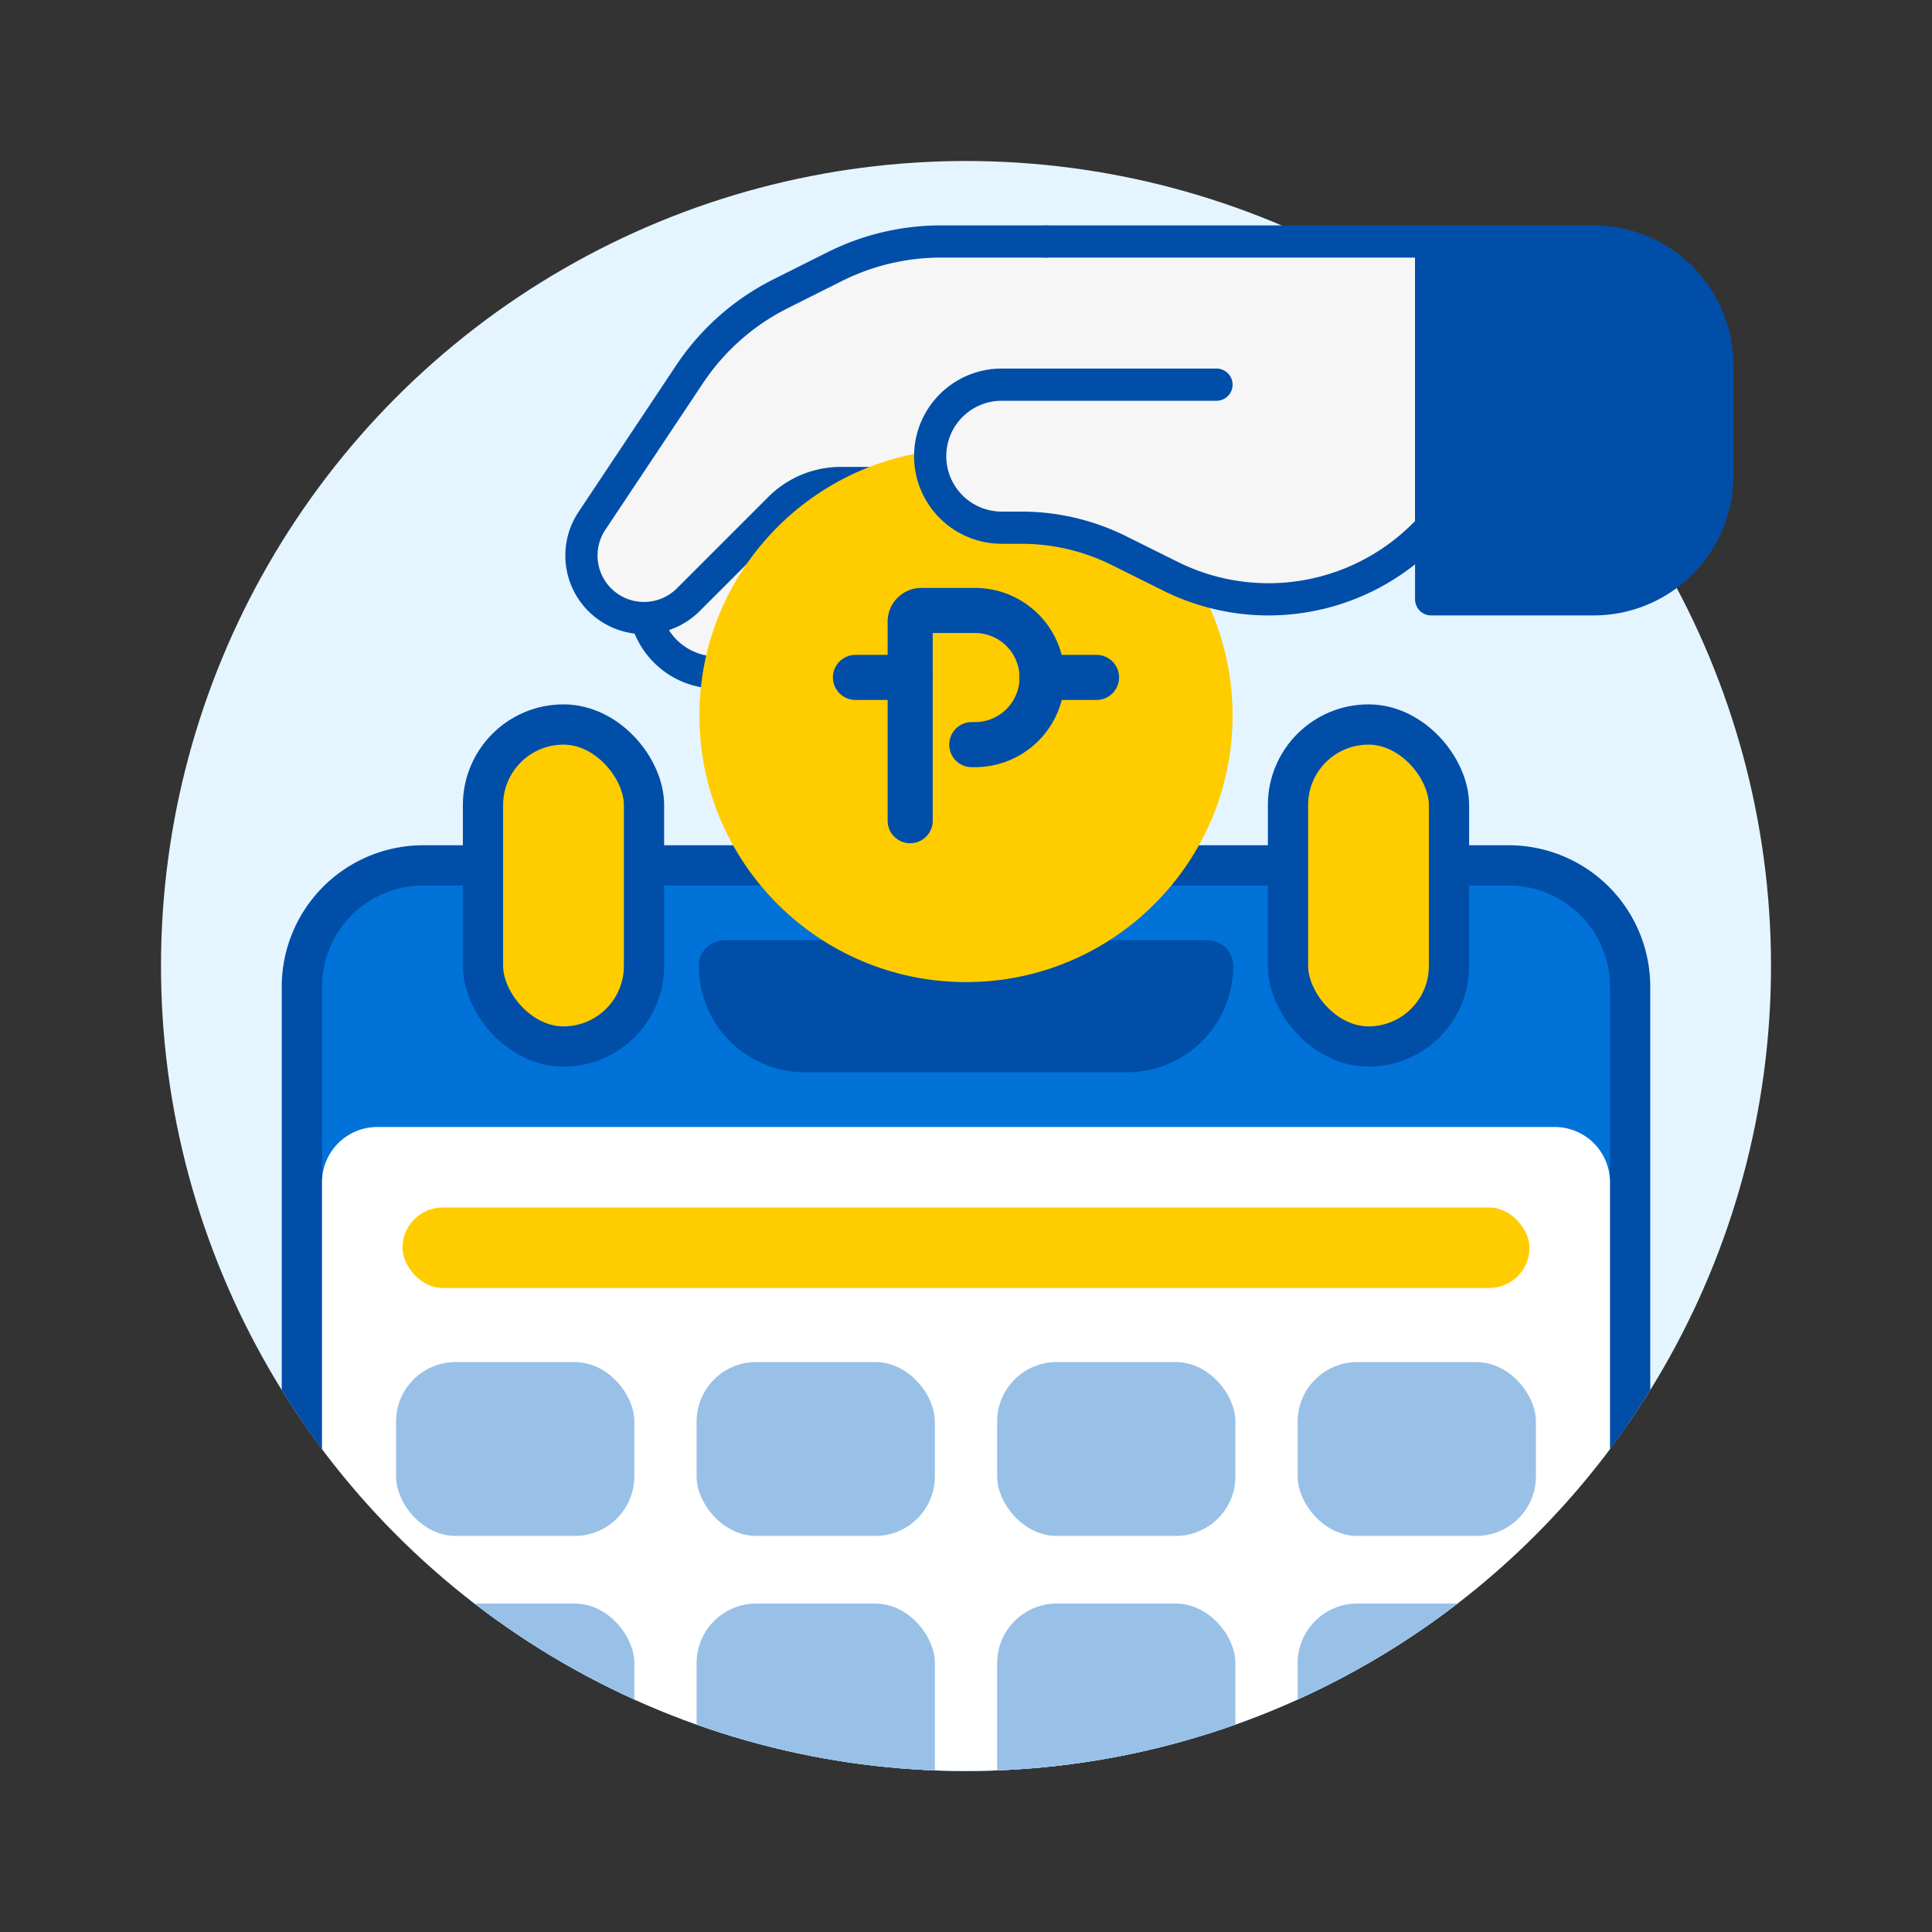
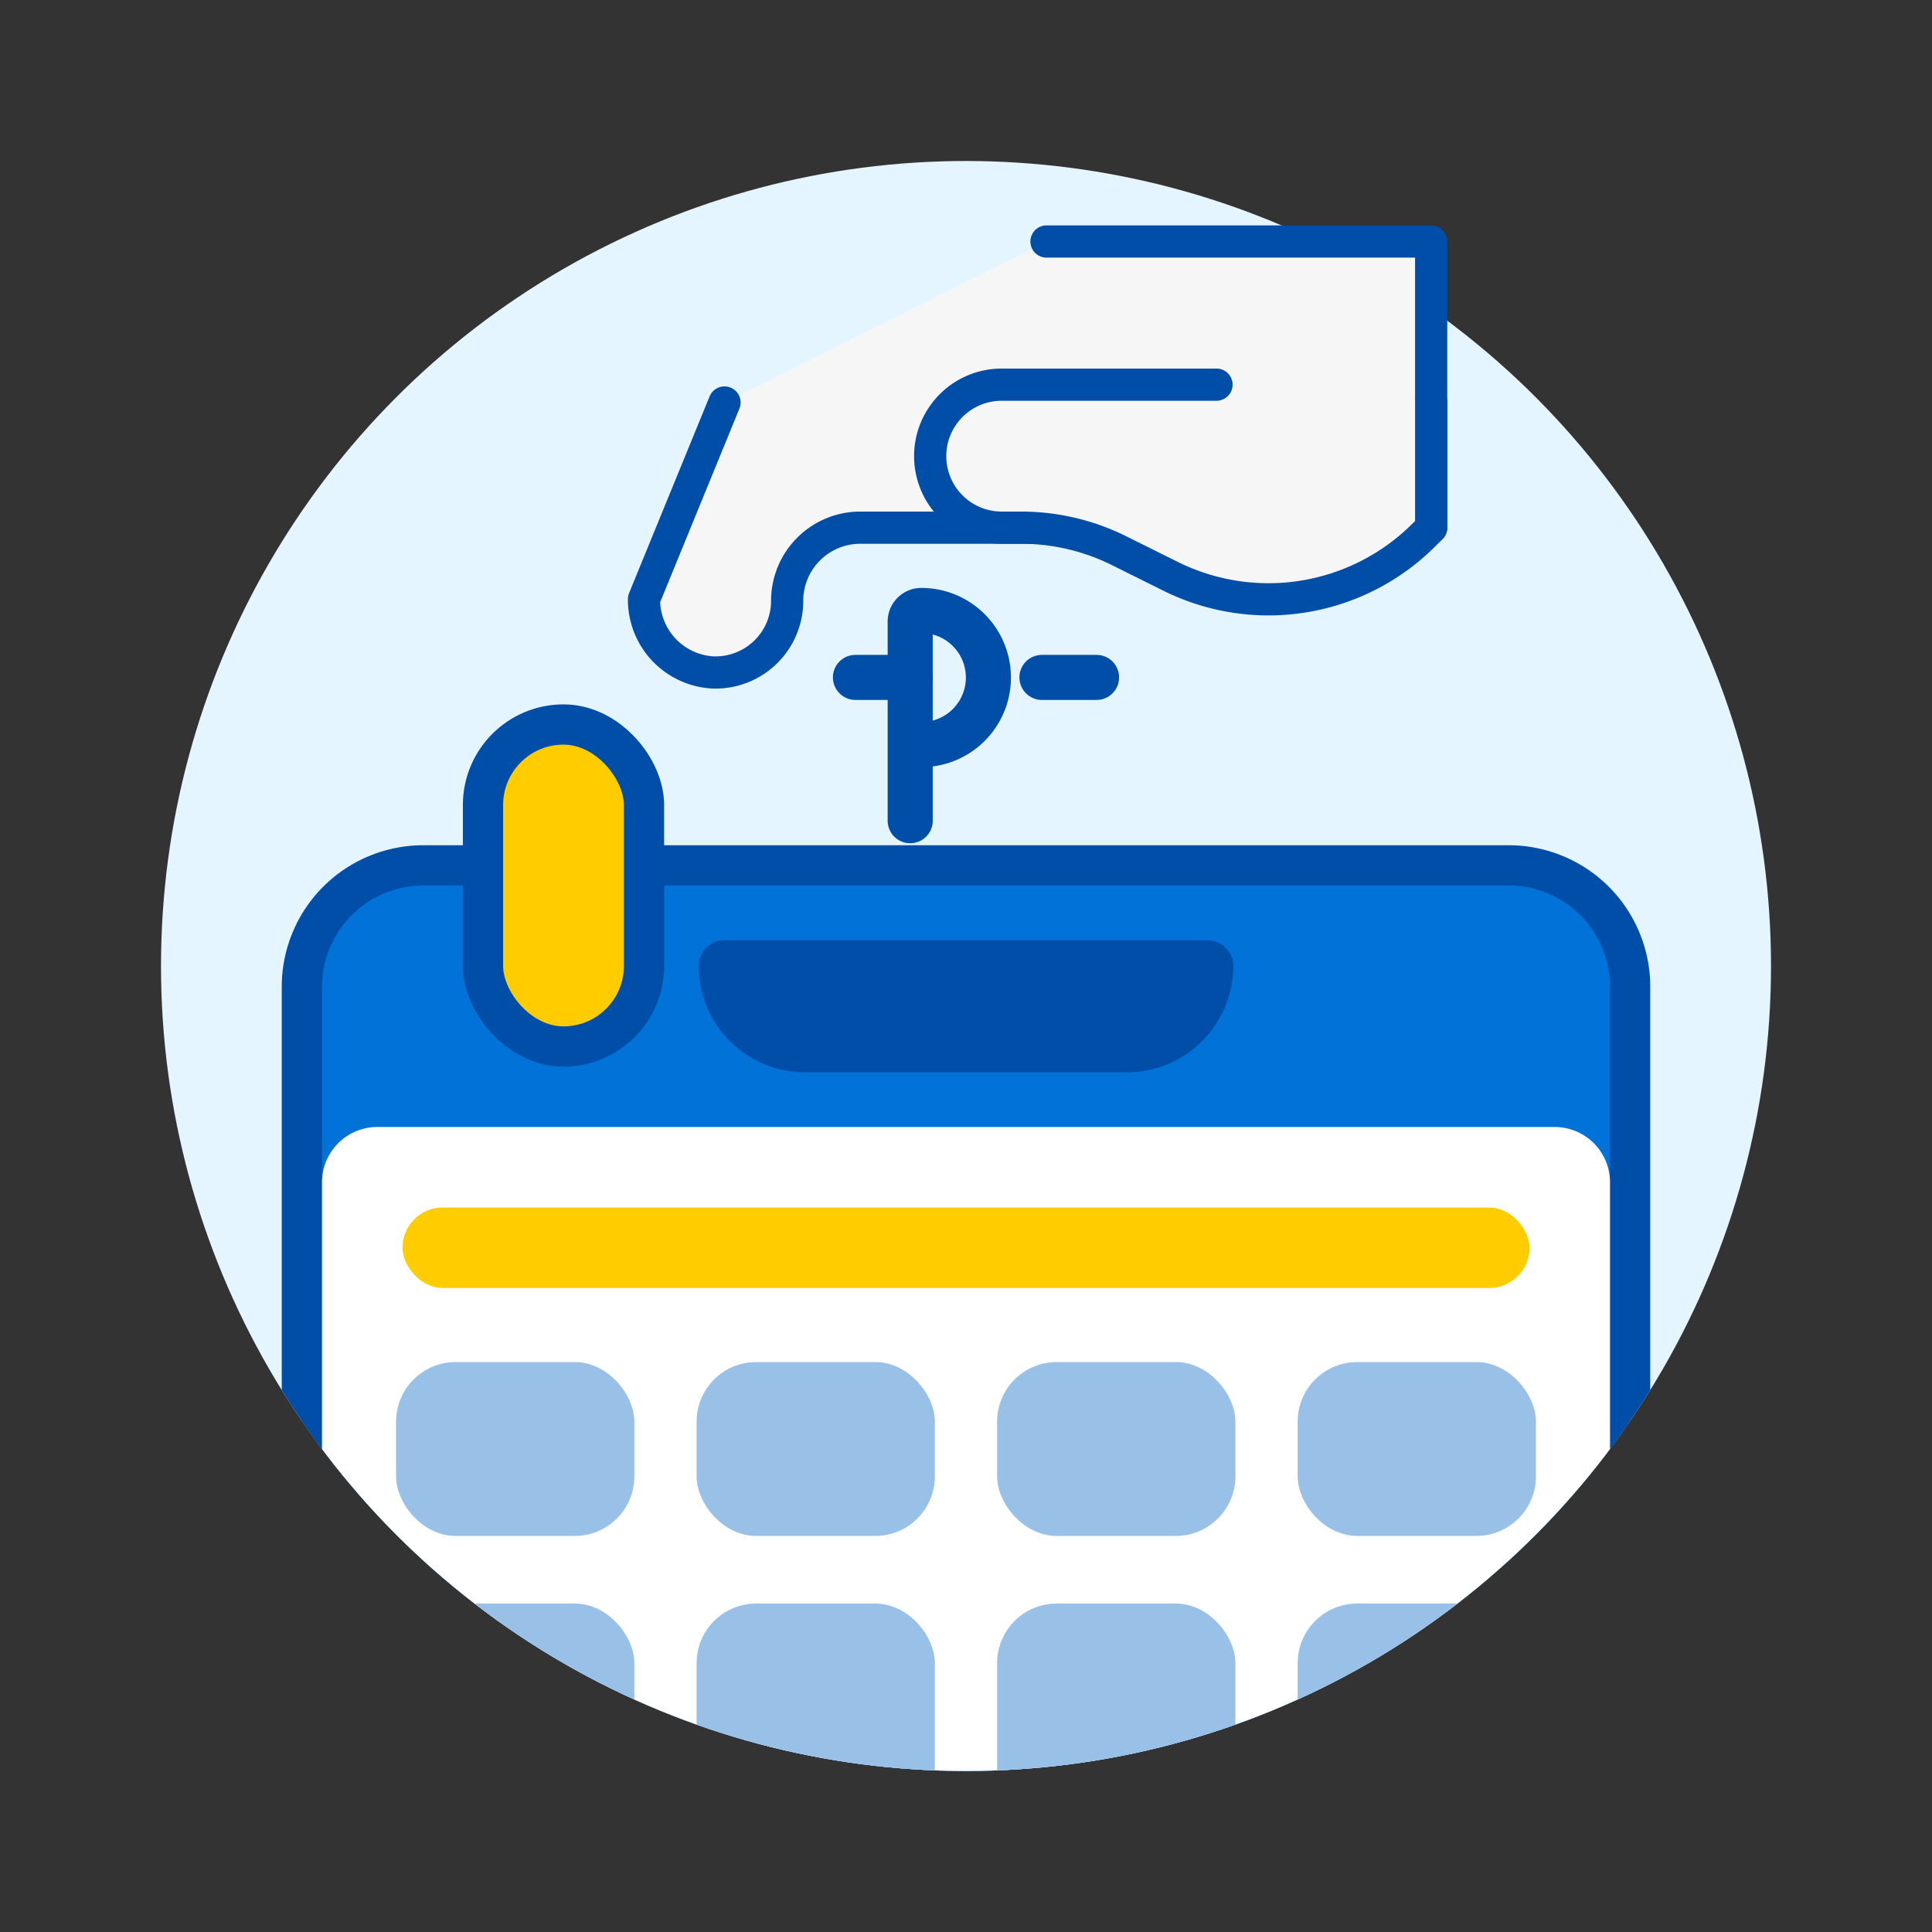
<svg xmlns="http://www.w3.org/2000/svg" width="144" height="144" viewBox="0 0 144 144">
  <rect x="0" y="0" width="144" height="144" fill="#333333" stroke="none" />
  <defs>
    <clipPath id="clip-path">
      <rect id="Rectangle_18367" data-name="Rectangle 18367" width="144" height="144" transform="translate(-12 -12)" fill="none" />
    </clipPath>
    <clipPath id="clip-path-2">
      <circle id="Ellipse_1554" data-name="Ellipse 1554" cx="60" cy="60" r="60" fill="none" />
    </clipPath>
  </defs>
  <g id="installment-fullcolorwithdecor" transform="translate(12 12)">
    <g id="Layer_2" data-name="Layer 2">
      <g id="Group_11673" data-name="Group 11673" clip-path="url(#clip-path)">
        <circle id="Ellipse_1553" data-name="Ellipse 1553" cx="60" cy="60" r="60" fill="#e5f5ff" />
        <g id="Group_11672" data-name="Group 11672" clip-path="url(#clip-path-2)">
          <path id="Path_3123" data-name="Path 3123" d="M24,137.5a1.5,1.5,0,0,1-1.5-1.5V73.54a9.06,9.06,0,0,1,9-9h80.92a9.06,9.06,0,0,1,9,9V136a1.5,1.5,0,0,1-1.5,1.5Z" transform="translate(-12 -12)" fill="#0072d8" />
          <path id="Path_3124" data-name="Path 3124" d="M112.46,66A7.55,7.55,0,0,1,120,73.54V136H24V73.54A7.55,7.55,0,0,1,31.54,66h80.92m0-3H31.54A10.55,10.55,0,0,0,21,73.54V136a3,3,0,0,0,3,3h96a3,3,0,0,0,3-3V73.54A10.55,10.55,0,0,0,112.46,63Z" transform="translate(-12 -12)" fill="#004ea8" />
          <path id="Path_3125" data-name="Path 3125" d="M16.12,72h87.76A4.12,4.12,0,0,1,108,76.12v42.34a7.54,7.54,0,0,1-7.54,7.54H19.54A7.54,7.54,0,0,1,12,118.46V76.12A4.12,4.12,0,0,1,16.12,72Z" fill="#fff" />
          <rect id="Rectangle_18356" data-name="Rectangle 18356" width="12" height="24" rx="6" transform="translate(24 42)" fill="#fc0" stroke="#004ea8" stroke-linecap="round" stroke-linejoin="round" stroke-width="3" />
-           <rect id="Rectangle_18357" data-name="Rectangle 18357" width="12" height="24" rx="6" transform="translate(84 42)" fill="#fc0" stroke="#004ea8" stroke-linecap="round" stroke-linejoin="round" stroke-width="3" />
          <rect id="Rectangle_18358" data-name="Rectangle 18358" width="16.8" height="12" rx="3.96" transform="translate(18 90)" fill="#99c1e7" stroke="#99c1e7" stroke-width="0.96" />
          <rect id="Rectangle_18359" data-name="Rectangle 18359" width="84" height="6" rx="3" transform="translate(18 78)" fill="#fc0" />
          <rect id="Rectangle_18360" data-name="Rectangle 18360" width="16.8" height="12" rx="3.96" transform="translate(40.4 90)" fill="#99c1e7" stroke="#99c1e7" stroke-width="0.96" />
          <rect id="Rectangle_18361" data-name="Rectangle 18361" width="16.8" height="12" rx="3.96" transform="translate(62.8 90)" fill="#99c1e7" stroke="#99c1e7" stroke-width="0.96" />
          <rect id="Rectangle_18362" data-name="Rectangle 18362" width="16.8" height="12" rx="3.96" transform="translate(85.2 90)" fill="#99c1e7" stroke="#99c1e7" stroke-width="0.96" />
          <rect id="Rectangle_18363" data-name="Rectangle 18363" width="16.8" height="18" rx="3.96" transform="translate(18 108)" fill="#99c1e7" stroke="#99c1e7" stroke-width="0.96" />
          <rect id="Rectangle_18364" data-name="Rectangle 18364" width="16.8" height="18" rx="3.96" transform="translate(40.4 108)" fill="#99c1e7" stroke="#99c1e7" stroke-width="0.96" />
          <rect id="Rectangle_18365" data-name="Rectangle 18365" width="16.8" height="18" rx="3.96" transform="translate(62.8 108)" fill="#99c1e7" stroke="#99c1e7" stroke-width="0.96" />
          <rect id="Rectangle_18366" data-name="Rectangle 18366" width="16.8" height="18" rx="3.96" transform="translate(85.2 108)" fill="#99c1e7" stroke="#99c1e7" stroke-width="0.96" />
          <path id="Path_3126" data-name="Path 3126" d="M42,60H78a6,6,0,0,1-6,6H48a6,6,0,0,1-6-6Z" fill="#004ea8" stroke="#004ea8" stroke-linecap="round" stroke-linejoin="round" stroke-width="3.84" />
        </g>
        <path id="Path_3127" data-name="Path 3127" d="M54,30,48,44.66a5.43,5.43,0,0,0,5.14,5.46,5.34,5.34,0,0,0,5.53-5.33h0a5.45,5.45,0,0,1,5.45-5.46h42.55V18H78" transform="translate(-12 -12)" fill="#f6f6f6" stroke="#004ea8" stroke-linecap="round" stroke-linejoin="round" stroke-width="2.4" />
-         <path id="Path_3128" data-name="Path 3128" d="M66,36H62.67a6.45,6.45,0,0,0-4.56,1.89L51.3,44.7a4.67,4.67,0,0,1-6.6,0h0a4.66,4.66,0,0,1-.58-5.88L51.4,27.89a17.64,17.64,0,0,1,6.79-6l4.09-2.05A17.66,17.66,0,0,1,70.16,18H78" transform="translate(-12 -12)" fill="#f6f6f6" stroke="#004ea8" stroke-linecap="round" stroke-linejoin="round" stroke-width="2.4" />
-         <circle id="Ellipse_1555" data-name="Ellipse 1555" cx="18.67" cy="18.67" r="18.67" transform="translate(41.33 22.66)" fill="#fc0" stroke="#fc0" stroke-linecap="round" stroke-linejoin="round" stroke-width="2.4" />
-         <path id="Path_3129" data-name="Path 3129" d="M67.84,61.17V46.33a.83.83,0,0,1,.83-.83h4a5,5,0,0,1,5,5h0a5,5,0,0,1-5,5h-.24" transform="translate(-12 -12)" fill="none" stroke="#004ea8" stroke-linecap="round" stroke-linejoin="round" stroke-width="3.36" />
+         <path id="Path_3129" data-name="Path 3129" d="M67.84,61.17V46.33a.83.83,0,0,1,.83-.83a5,5,0,0,1,5,5h0a5,5,0,0,1-5,5h-.24" transform="translate(-12 -12)" fill="none" stroke="#004ea8" stroke-linecap="round" stroke-linejoin="round" stroke-width="3.36" />
        <line id="Line_1914" data-name="Line 1914" x1="4.08" transform="translate(51.76 38.49)" fill="none" stroke="#004ea8" stroke-linecap="round" stroke-linejoin="round" stroke-width="3.36" />
        <line id="Line_1915" data-name="Line 1915" x1="4.07" transform="translate(65.66 38.49)" fill="none" stroke="#004ea8" stroke-linecap="round" stroke-linejoin="round" stroke-width="3.36" />
        <path id="Path_3130" data-name="Path 3130" d="M90.67,28.67h-16A5.33,5.33,0,0,0,69.33,34h0a5.33,5.33,0,0,0,5.34,5.33h1.46a16.37,16.37,0,0,1,7.33,1.74l3.74,1.86a16.41,16.41,0,0,0,7.34,1.74h0a16.4,16.4,0,0,0,11.6-4.808l.532-.532V30" transform="translate(-12 -12)" fill="#f6f6f6" stroke="#004ea8" stroke-linecap="round" stroke-linejoin="round" stroke-width="2.4" />
-         <path id="Path_3131" data-name="Path 3131" d="M94.67,6h12.12A9.22,9.22,0,0,1,116,15.22v8.23a9.22,9.22,0,0,1-9.22,9.22H94.67Z" fill="#004ea8" stroke="#004ea8" stroke-linecap="round" stroke-linejoin="round" stroke-width="2.4" />
      </g>
    </g>
  </g>
</svg>